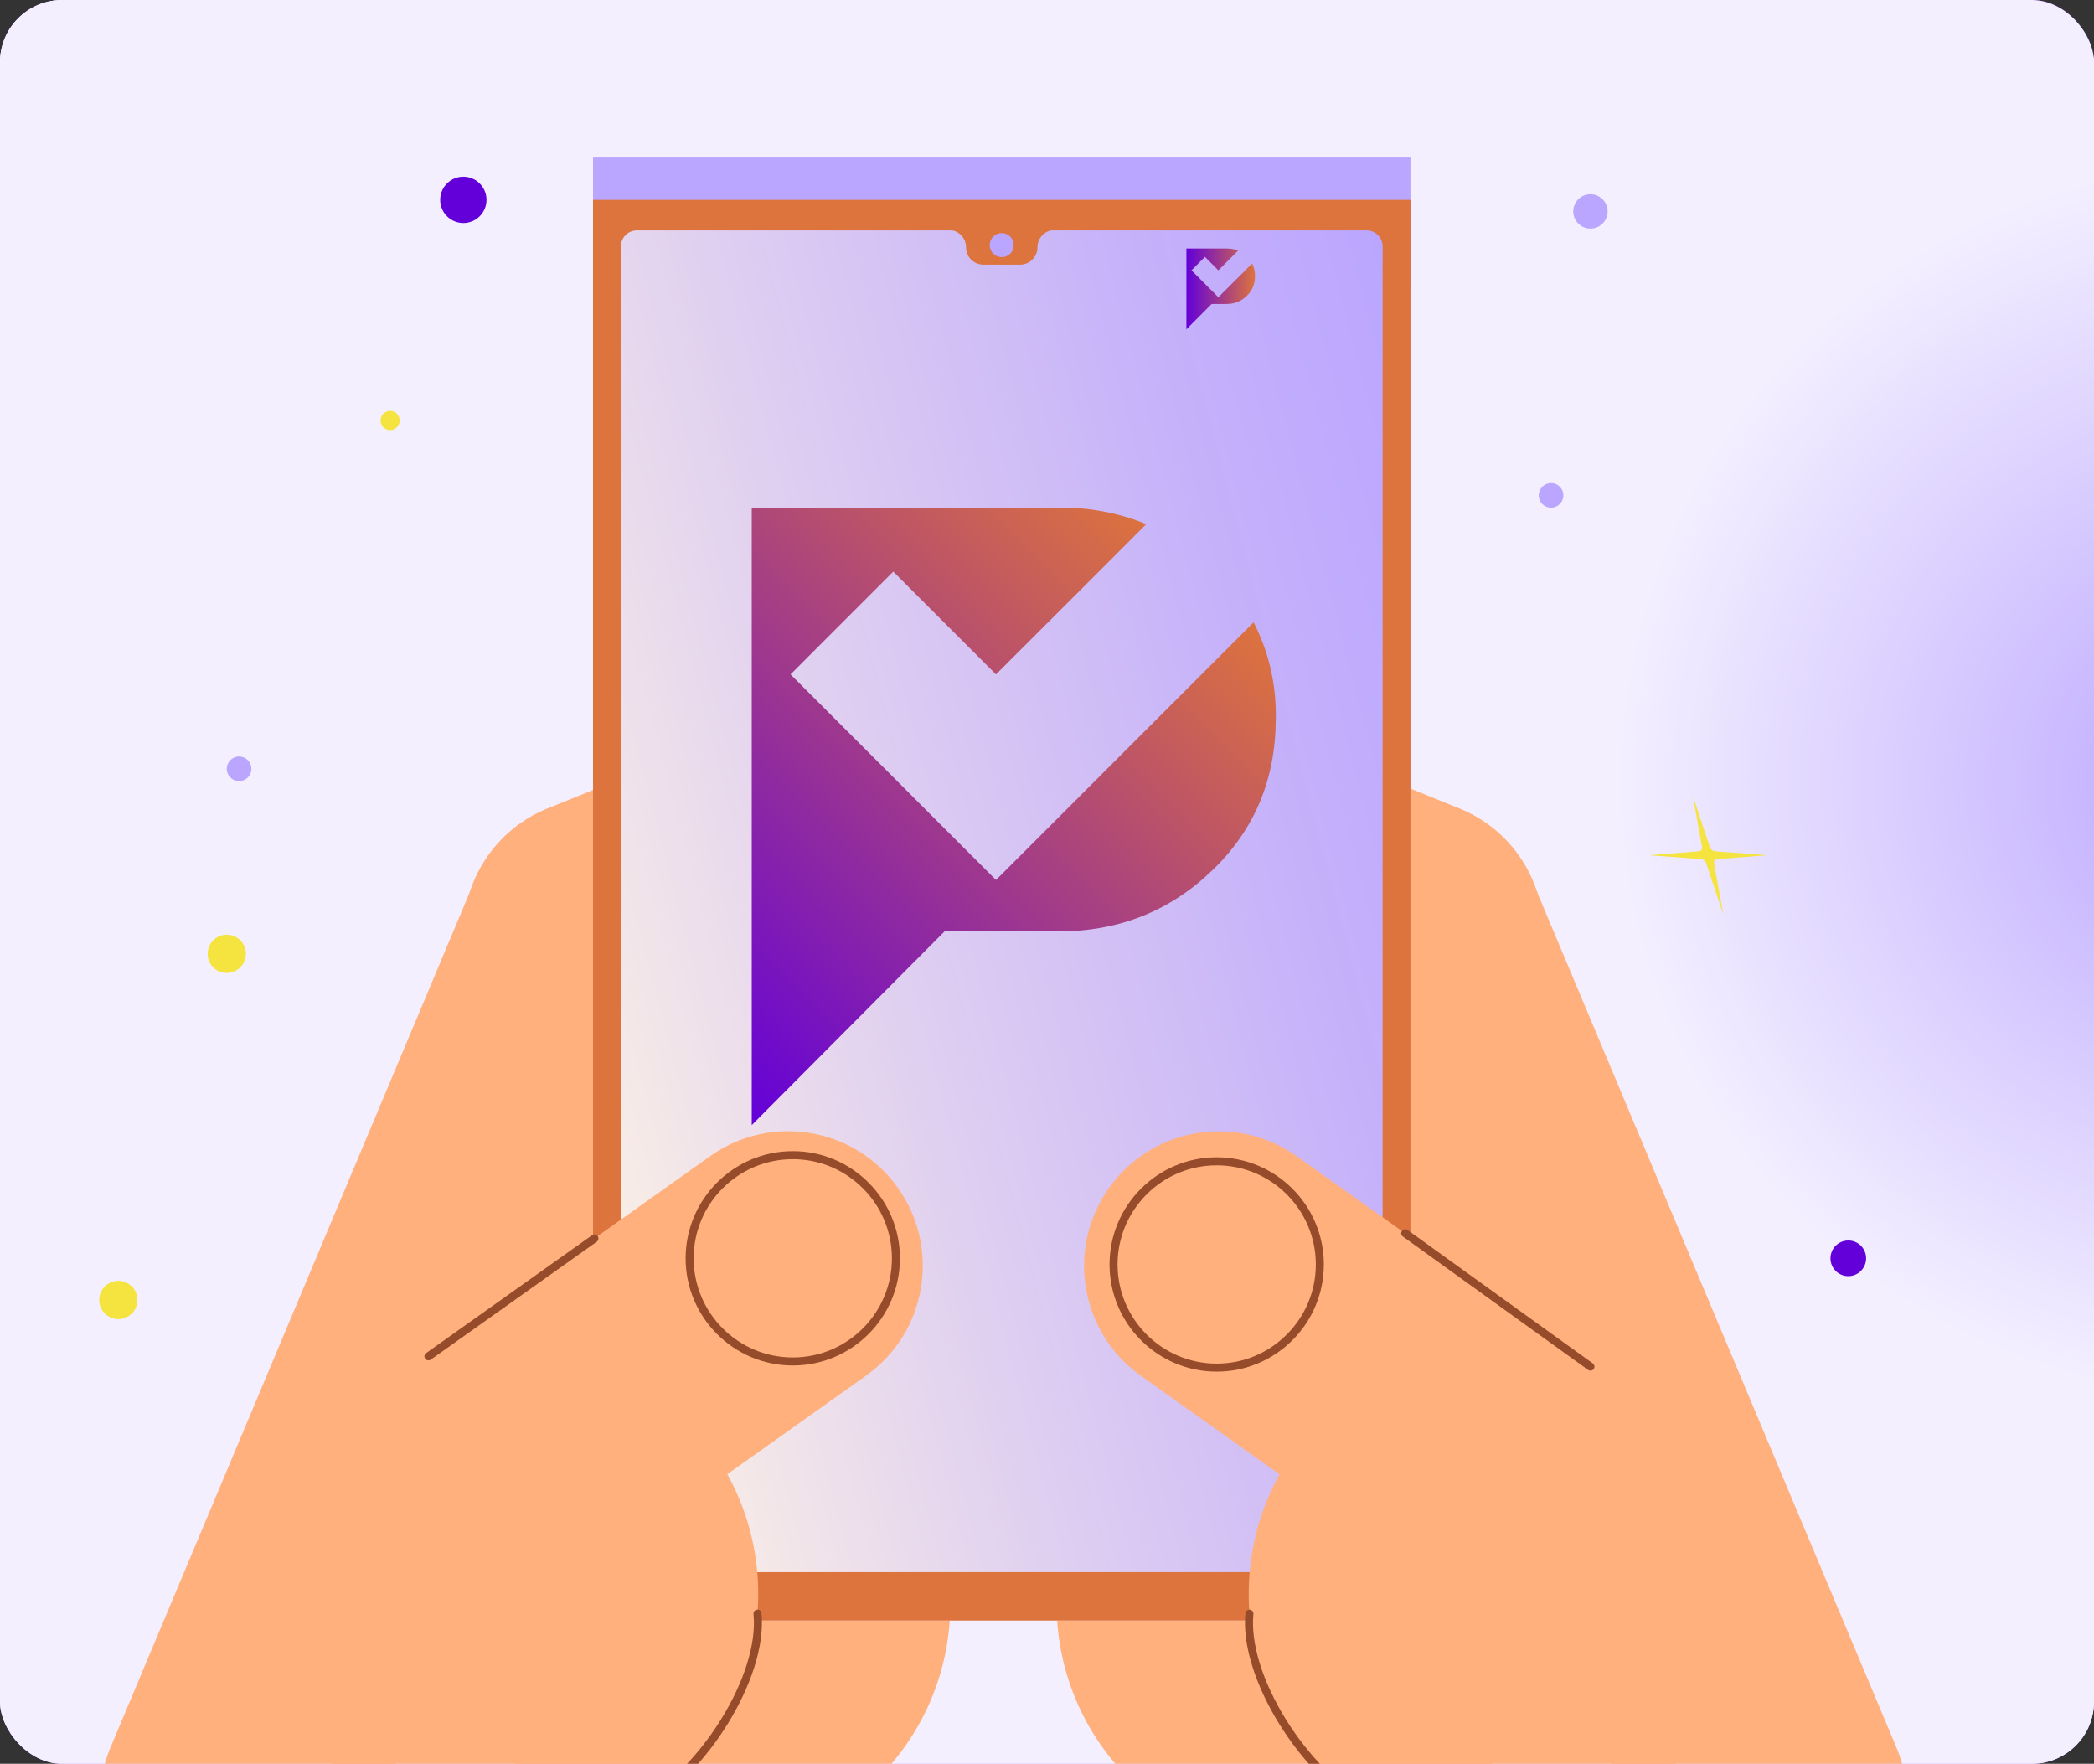
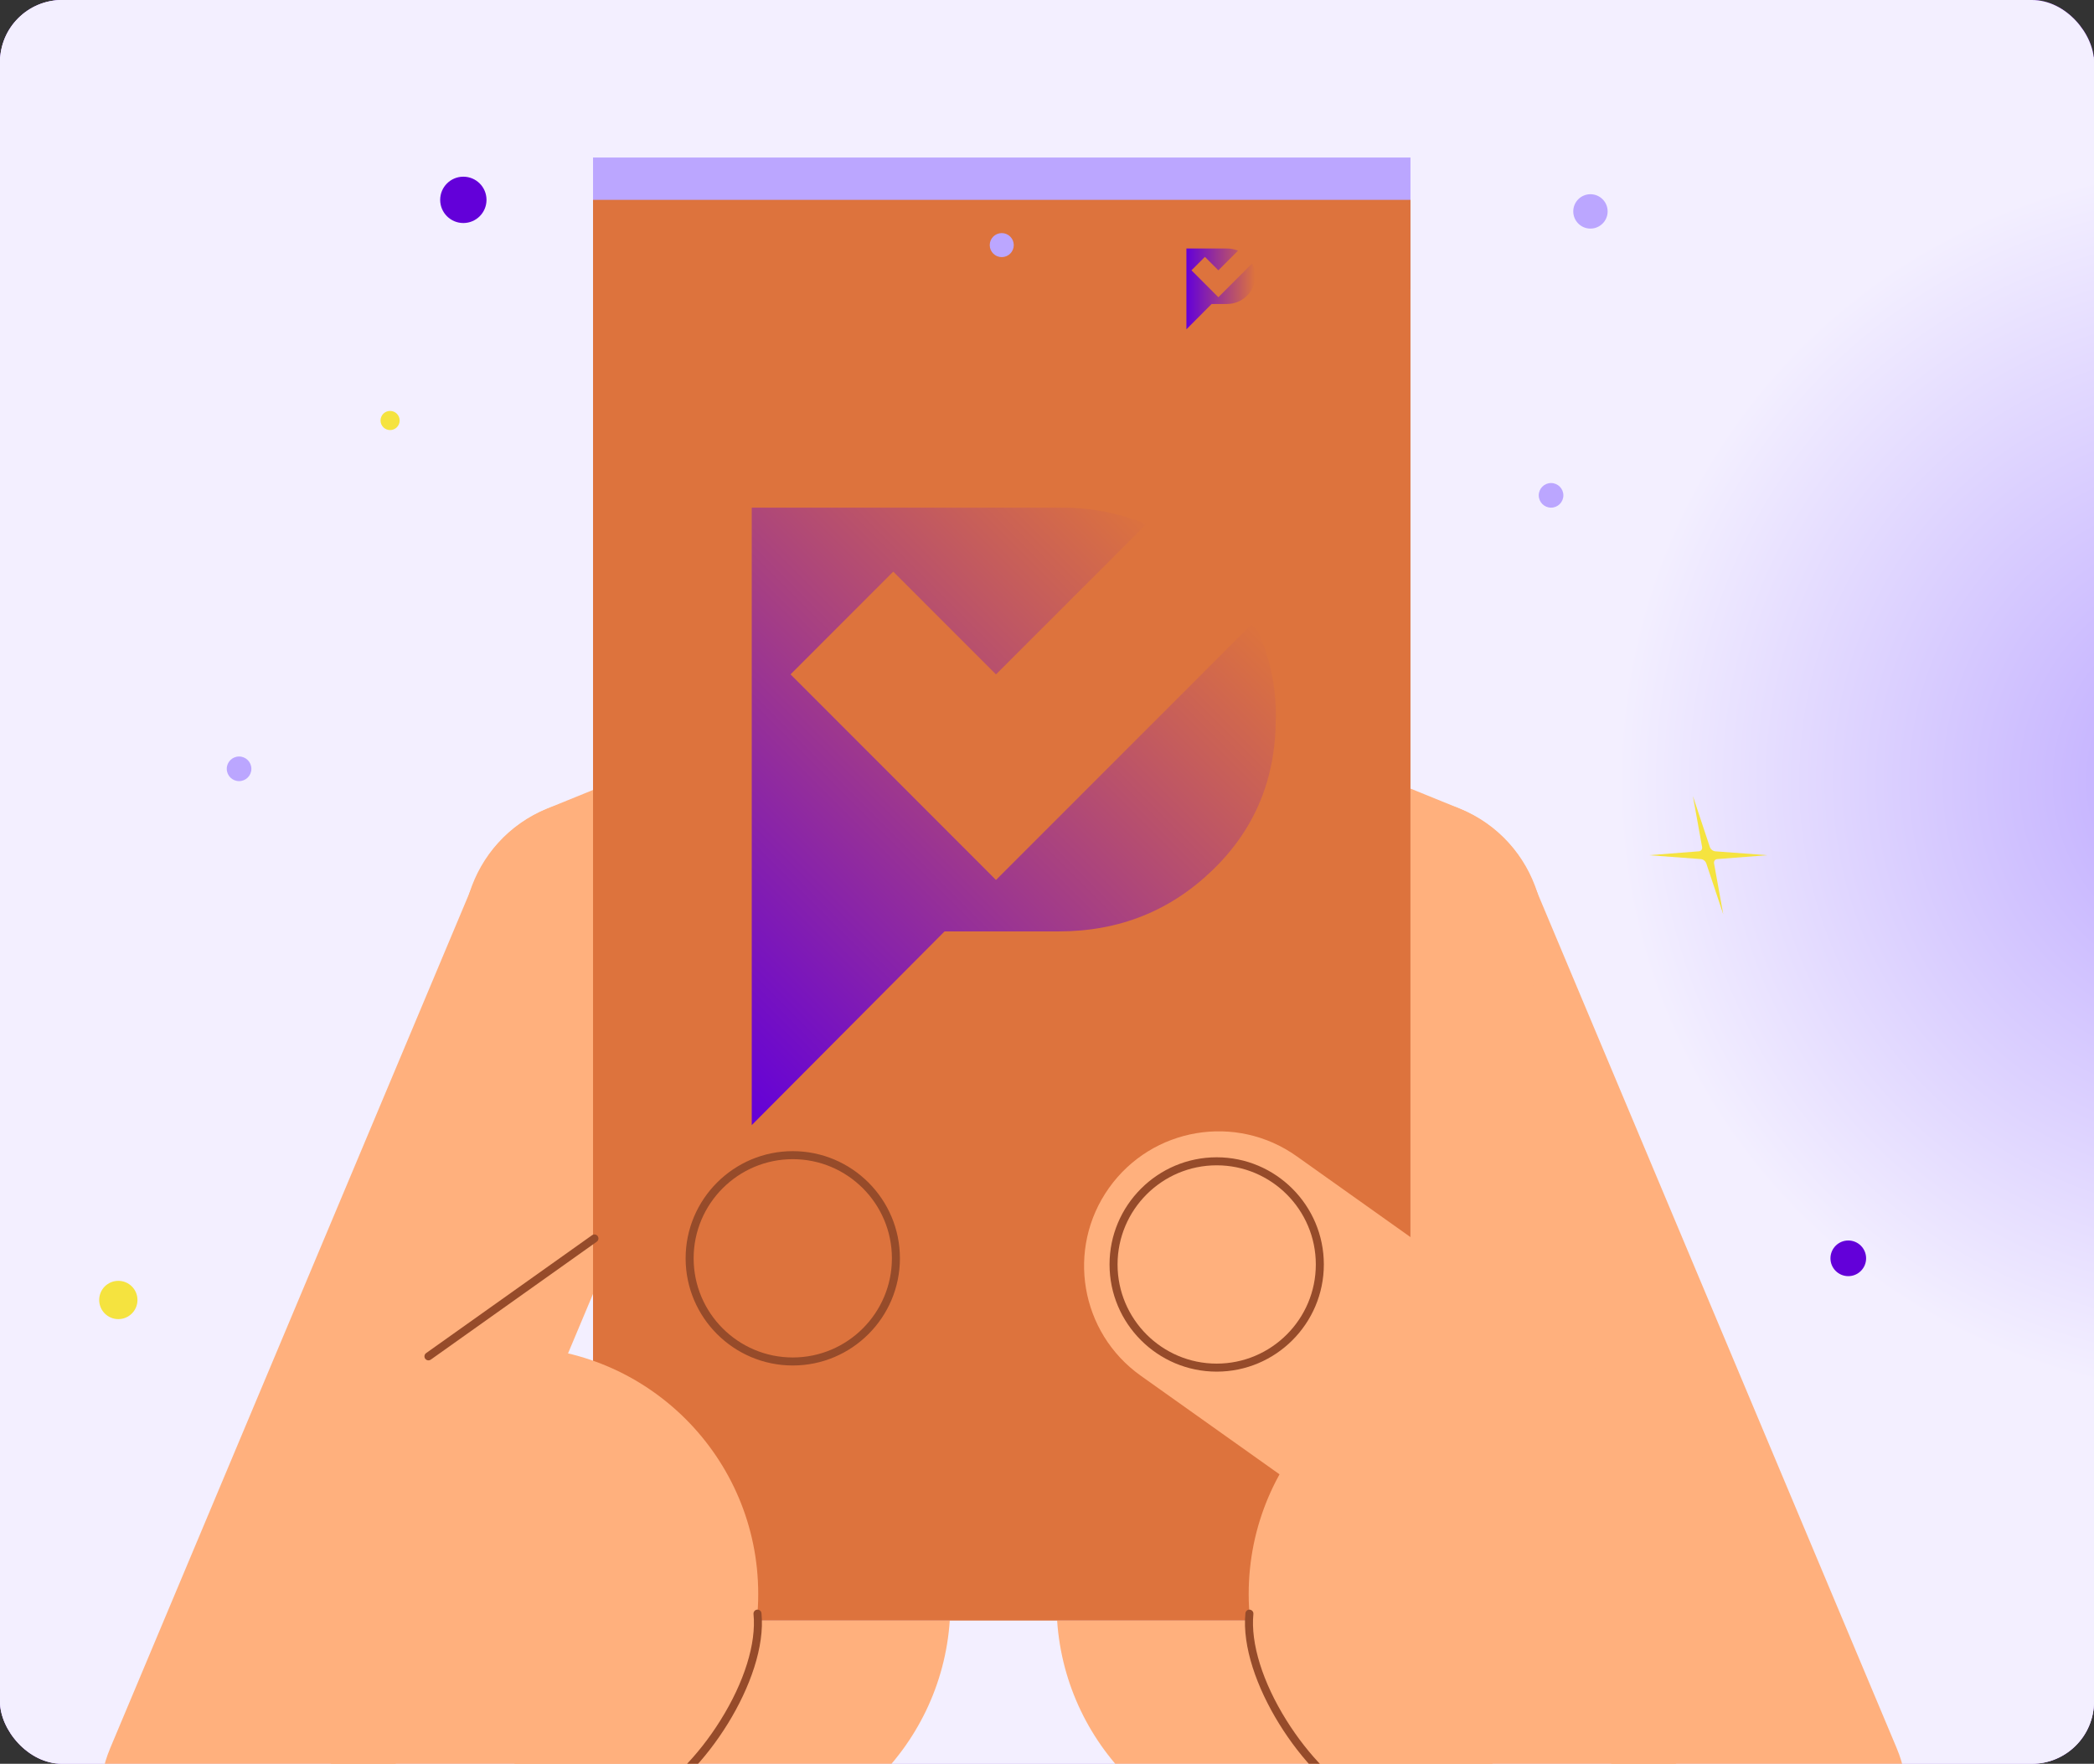
<svg xmlns="http://www.w3.org/2000/svg" width="539" height="454" viewBox="0 0 539 454" fill="none">
  <rect x="0" y="0" width="539" height="454" fill="#333333" stroke="none" />
  <g clip-path="url(#clip0_103_15798)">
    <rect width="539" height="454" rx="16" fill="#6300D9" />
-     <path d="M251.624 244.423L267.41 230.031C268.357 229.167 268.831 228.735 269.378 228.573C269.858 228.431 270.376 228.431 270.857 228.573C271.403 228.735 271.877 229.167 272.824 230.031L288.505 244.327M274.903 231.926L281.768 225.668C282.716 224.804 283.189 224.372 283.736 224.21C284.217 224.068 284.734 224.068 285.215 224.21C285.761 224.372 286.235 224.804 287.183 225.668L294.048 231.926M265.331 218.836C265.331 221.246 263.188 223.199 260.545 223.199C257.902 223.199 255.759 221.246 255.759 218.836C255.759 216.426 257.902 214.472 260.545 214.472C263.188 214.472 265.331 216.426 265.331 218.836ZM257.673 245.017H282.561C286.582 245.017 288.592 245.017 290.128 244.304C291.479 243.676 292.577 242.675 293.265 241.443C294.048 240.043 294.048 238.21 294.048 234.545V216.218C294.048 212.552 294.048 210.719 293.265 209.319C292.577 208.088 291.479 207.086 290.128 206.459C288.592 205.745 286.582 205.745 282.561 205.745H257.673C253.652 205.745 251.642 205.745 250.106 206.459C248.756 207.086 247.657 208.088 246.969 209.319C246.187 210.719 246.187 212.552 246.187 216.218V234.545C246.187 238.21 246.187 240.043 246.969 241.443C247.657 242.675 248.756 243.676 250.106 244.304C251.642 245.017 253.652 245.017 257.673 245.017Z" stroke="#D0D5DD" stroke-width="2.566" stroke-linecap="round" stroke-linejoin="round" />
    <g clip-path="url(#clip1_103_15798)">
      <path d="M653.982 14.614H-138.276V460.336H653.982V14.614Z" fill="#F3EFFF" />
      <path d="M679 -14H-164V460H679V-14Z" fill="#F3EFFF" />
      <path d="M575.161 359.929C662.885 359.929 734 288.802 734 201.062C734 113.322 662.885 42.195 575.161 42.195C487.436 42.195 416.321 113.322 416.321 201.062C416.321 288.802 487.436 359.929 575.161 359.929Z" fill="url(#paint0_radial_103_15798)" />
      <path d="M-83.16 228.734C4.564 228.734 75.679 157.607 75.679 69.867C75.679 -17.873 4.564 -89 -83.16 -89C-170.885 -89 -242 -17.873 -242 69.867C-242 157.607 -170.885 228.734 -83.16 228.734Z" fill="url(#paint1_radial_103_15798)" />
      <path d="M490.904 463.324C490.904 476.857 482.928 489.713 469.67 495.284C452.03 502.697 431.72 494.405 424.309 476.762L399.122 416.804L377.19 364.597L363.058 330.953V205.561C376.382 205.775 388.963 213.716 394.459 226.794L395.738 229.836L488.189 449.916C490.033 454.299 490.904 458.851 490.904 463.324Z" fill="#FFB07D" />
      <path d="M397.343 240.249C397.343 244.594 396.522 249.014 394.785 253.286C389.367 266.616 376.596 274.743 363.058 274.891V202.981L375.738 208.136C385.691 212.18 392.743 220.327 395.738 229.836C396.791 233.183 397.343 236.691 397.343 240.249Z" fill="#FFB07D" />
      <path d="M399.246 412.78C399.246 414.13 399.205 415.471 399.123 416.804C397.047 450.081 369.405 476.432 335.606 476.432C301.807 476.432 274.338 450.254 272.105 417.126H363.058V355.34C368.187 357.796 372.937 360.916 377.191 364.597C390.701 376.268 399.246 393.528 399.246 412.78Z" fill="#FFB07D" />
      <path d="M152.647 205.59V333.046L139.393 364.597L117.462 416.804L92.275 476.762C84.86 494.405 64.554 502.697 46.914 495.284C33.656 489.713 25.68 476.857 25.68 463.32C25.68 458.847 26.55 454.299 28.391 449.916L120.858 229.803C120.858 229.803 120.862 229.795 120.862 229.791L122.121 226.794C127.493 214 139.649 206.126 152.647 205.59Z" fill="#FFB07D" />
      <path d="M152.647 203.336V274.87C139.439 274.388 127.097 266.327 121.799 253.286C120.061 249.01 119.24 244.594 119.24 240.249C119.24 236.679 119.797 233.154 120.858 229.803C120.858 229.799 120.862 229.795 120.862 229.791C123.862 220.303 130.91 212.176 140.846 208.136L152.647 203.336Z" fill="#FFB07D" />
      <path d="M244.475 417.126C242.242 450.254 214.666 476.432 180.978 476.432C147.291 476.432 119.537 450.081 117.462 416.804C117.379 415.471 117.338 414.13 117.338 412.78C117.338 393.528 125.884 376.268 139.393 364.597C143.404 361.13 147.852 358.155 152.647 355.769V417.126H244.475Z" fill="#FFB07D" />
      <path d="M212.137 361.774L159.729 399.008" stroke="#964B2A" stroke-width="5" stroke-linecap="round" stroke-linejoin="round" />
      <path d="M315.53 369.648L356.856 399.008" stroke="#964B2A" stroke-width="5" stroke-linecap="round" stroke-linejoin="round" />
      <path d="M363.058 40.548H152.647V74.37H363.058V40.548Z" fill="#BBA6FF" />
      <path d="M190.676 62.125C193.253 62.125 195.343 60.035 195.343 57.457C195.343 54.879 193.253 52.789 190.676 52.789C188.098 52.789 186.009 54.879 186.009 57.457C186.009 60.035 188.098 62.125 190.676 62.125Z" fill="#6300D9" />
      <path d="M299.83 62.125C301.958 62.125 303.684 60.399 303.684 58.27C303.684 56.141 301.958 54.415 299.83 54.415C297.701 54.415 295.976 56.141 295.976 58.27C295.976 60.399 297.701 62.125 299.83 62.125Z" fill="#F5E33F" />
      <path d="M363.058 51.444H152.647V417.13H363.058V51.444Z" fill="#DD733D" />
-       <path d="M351.76 59.302H163.946C161.667 59.302 159.819 61.15 159.819 63.429V400.535C159.819 402.815 161.667 404.663 163.946 404.663H351.76C354.039 404.663 355.887 402.815 355.887 400.535V63.429C355.887 61.15 354.039 59.302 351.76 59.302Z" fill="url(#paint2_linear_103_15798)" />
      <path d="M292.035 54.729C292.035 57.197 290.038 59.194 287.574 59.194H271.502C269.039 59.194 267.042 61.192 267.042 63.656C267.042 66.12 265.045 68.117 262.581 68.117H253.128C250.664 68.117 248.667 66.12 248.667 63.656C248.667 61.192 246.67 59.194 244.207 59.194H228.134C225.671 59.194 223.674 57.197 223.674 54.733C223.674 52.265 225.671 51.877 228.134 51.877H287.579C290.042 51.877 292.039 52.265 292.039 54.729H292.035Z" fill="#DD733D" />
      <path d="M323.04 71.064C323.04 73.103 322.339 74.803 320.911 76.177C319.488 77.556 317.759 78.245 315.72 78.245H311.879L305.384 84.77V63.965H315.72C316.727 63.949 317.705 64.13 318.592 64.485C318.617 64.498 318.646 64.506 318.671 64.518L317.99 65.204L313.612 69.578L310.15 66.116L306.688 69.578L313.612 76.507L321.654 68.464L322.294 67.824C322.785 68.782 323.061 69.879 323.04 71.056V71.064Z" fill="url(#paint3_linear_103_15798)" />
      <path d="M257.852 66.182C259.559 66.182 260.943 64.798 260.943 63.09C260.943 61.383 259.559 59.999 257.852 59.999C256.145 59.999 254.762 61.383 254.762 63.09C254.762 64.798 256.145 66.182 257.852 66.182Z" fill="#BBA6FF" />
      <path d="M328.384 184.876C328.384 200.443 323.024 213.427 312.118 223.955C301.241 234.483 288.036 239.745 272.472 239.745H243.129L193.502 289.604V130.675H272.476C280.163 130.547 287.628 131.95 294.42 134.662C294.61 134.757 294.833 134.823 295.026 134.918L289.827 140.151L256.371 173.584L229.929 147.138L203.488 173.584L256.371 226.505L317.8 165.066L322.681 160.184C326.444 167.489 328.549 175.879 328.392 184.876H328.384Z" fill="url(#paint4_linear_103_15798)" />
      <path d="M131.528 473.96C166.676 473.96 195.169 445.462 195.169 410.308C195.169 375.154 166.676 346.657 131.528 346.657C96.381 346.657 67.888 375.154 67.888 410.308C67.888 445.462 96.381 473.96 131.528 473.96Z" fill="#FFB07D" />
      <path d="M166.318 464.658C165.938 464.658 165.571 464.447 165.393 464.084C165.142 463.572 165.348 462.953 165.86 462.701C172.239 459.544 179.741 451.934 185.427 442.838C191.591 432.986 194.699 423.007 193.956 415.451C193.902 414.885 194.315 414.377 194.88 414.324C195.445 414.27 195.953 414.683 196.007 415.248C197.686 432.355 180.962 457.526 166.771 464.55C166.623 464.624 166.47 464.658 166.313 464.658H166.318Z" fill="#964B2A" />
-       <path d="M91.528 362.442C75.93 373.525 72.268 395.156 83.349 410.757C94.43 426.359 116.058 430.021 131.656 418.938L222.943 354.077C238.541 342.994 242.203 321.362 231.122 305.761C220.041 290.16 198.413 286.497 182.815 297.58L91.528 362.442Z" fill="#FFB07D" />
      <path d="M385.056 473.96C420.203 473.96 448.696 445.462 448.696 410.308C448.696 375.154 420.203 346.657 385.056 346.657C349.908 346.657 321.415 375.154 321.415 410.308C321.415 445.462 349.908 473.96 385.056 473.96Z" fill="#FFB07D" />
      <path d="M350.266 464.658C350.114 464.658 349.957 464.625 349.808 464.55C335.618 457.526 318.894 432.359 320.573 415.248C320.627 414.679 321.134 414.266 321.7 414.324C322.265 414.382 322.682 414.885 322.624 415.451C321.881 423.007 324.992 432.991 331.153 442.838C336.843 451.93 344.341 459.54 350.72 462.701C351.232 462.953 351.438 463.572 351.186 464.084C351.005 464.447 350.642 464.658 350.262 464.658H350.266Z" fill="#964B2A" />
      <path d="M333.755 297.609C318.157 286.526 296.529 290.188 285.448 305.789C274.367 321.39 278.029 343.022 293.627 354.105L384.914 418.967C400.512 430.05 422.14 426.387 433.221 410.786C444.302 395.185 440.64 373.553 425.042 362.47L333.755 297.609Z" fill="#FFB07D" />
-       <path d="M409.384 352.81C409.174 352.81 408.963 352.748 408.782 352.616L361.102 318.283C360.64 317.949 360.532 317.305 360.867 316.843C361.201 316.38 361.845 316.277 362.307 316.607L409.987 350.94C410.449 351.275 410.556 351.919 410.222 352.381C410.02 352.661 409.706 352.81 409.384 352.81Z" fill="#964B2A" />
      <path d="M110.286 350.16C109.964 350.16 109.646 350.008 109.444 349.727C109.114 349.261 109.221 348.617 109.688 348.287L152.408 317.936C152.874 317.606 153.518 317.714 153.848 318.18C154.178 318.646 154.071 319.29 153.604 319.62L110.884 349.971C110.703 350.099 110.492 350.16 110.286 350.16Z" fill="#964B2A" />
      <path d="M204.062 351.477C188.852 351.477 176.481 339.104 176.481 323.892C176.481 308.679 188.852 296.306 204.062 296.306C219.272 296.306 231.642 308.679 231.642 323.892C231.642 339.104 219.272 351.477 204.062 351.477ZM204.062 298.37C189.991 298.37 178.545 309.818 178.545 323.892C178.545 337.965 189.991 349.413 204.062 349.413C218.133 349.413 229.579 337.965 229.579 323.892C229.579 309.818 218.133 298.37 204.062 298.37Z" fill="#964B2A" />
      <path d="M313.178 353.058C297.968 353.058 285.598 340.685 285.598 325.472C285.598 310.26 297.968 297.887 313.178 297.887C328.388 297.887 340.759 310.26 340.759 325.472C340.759 340.685 328.388 353.058 313.178 353.058ZM313.178 299.951C299.107 299.951 287.661 311.399 287.661 325.472C287.661 339.546 299.107 350.994 313.178 350.994C327.249 350.994 338.695 339.546 338.695 325.472C338.695 311.399 327.249 299.951 313.178 299.951Z" fill="#964B2A" />
      <path d="M61.538 201.062C63.288 201.062 64.707 199.643 64.707 197.893C64.707 196.142 63.288 194.723 61.538 194.723C59.788 194.723 58.369 196.142 58.369 197.893C58.369 199.643 59.788 201.062 61.538 201.062Z" fill="#BBA6FF" />
      <path d="M409.384 58.84C411.827 58.84 413.808 56.859 413.808 54.415C413.808 51.972 411.827 49.991 409.384 49.991C406.941 49.991 404.961 51.972 404.961 54.415C404.961 56.859 406.941 58.84 409.384 58.84Z" fill="#BBA6FF" />
      <path d="M399.246 130.671C400.996 130.671 402.415 129.252 402.415 127.501C402.415 125.751 400.996 124.332 399.246 124.332C397.496 124.332 396.077 125.751 396.077 127.501C396.077 129.252 397.496 130.671 399.246 130.671Z" fill="#BBA6FF" />
      <path d="M119.265 57.407C122.558 57.407 125.228 54.737 125.228 51.444C125.228 48.15 122.558 45.48 119.265 45.48C115.972 45.48 113.303 48.15 113.303 51.444C113.303 54.737 115.972 57.407 119.265 57.407Z" fill="#6300D9" />
      <path d="M475.753 328.481C478.287 328.481 480.341 326.426 480.341 323.892C480.341 321.357 478.287 319.302 475.753 319.302C473.218 319.302 471.164 321.357 471.164 323.892C471.164 326.426 473.218 328.481 475.753 328.481Z" fill="#6300D9" />
      <path d="M30.458 339.542C33.179 339.542 35.385 337.335 35.385 334.614C35.385 331.892 33.179 329.686 30.458 329.686C27.737 329.686 25.531 331.892 25.531 334.614C25.531 337.335 27.737 339.542 30.458 339.542Z" fill="#F5E33F" />
-       <path d="M58.368 250.438C61.089 250.438 63.295 248.232 63.295 245.511C63.295 242.789 61.089 240.583 58.368 240.583C55.647 240.583 53.441 242.789 53.441 245.511C53.441 248.232 55.647 250.438 58.368 250.438Z" fill="#F5E33F" />
      <path d="M100.412 110.7C101.772 110.7 102.875 109.597 102.875 108.236C102.875 106.876 101.772 105.772 100.412 105.772C99.051 105.772 97.948 106.876 97.948 108.236C97.948 109.597 99.051 110.7 100.412 110.7Z" fill="#F5E33F" />
      <path d="M435.752 204.9L440.113 218.004C440.316 218.606 440.914 219.085 441.529 219.13L454.886 220.129L442.04 221.128C441.45 221.173 441.096 221.652 441.203 222.255L443.571 235.358L439.21 222.255C439.008 221.652 438.409 221.173 437.794 221.128L424.438 220.129L437.283 219.13C437.873 219.085 438.228 218.606 438.12 218.004L435.752 204.9Z" fill="#F5E33F" />
    </g>
  </g>
  <defs>
    <radialGradient id="paint0_radial_103_15798" cx="0" cy="0" r="1" gradientUnits="userSpaceOnUse" gradientTransform="translate(575.161 201.062) scale(158.839 158.867)">
      <stop stop-color="#BBA6FF" />
      <stop offset="1" stop-color="#F3EFFF" />
    </radialGradient>
    <radialGradient id="paint1_radial_103_15798" cx="0" cy="0" r="1" gradientUnits="userSpaceOnUse" gradientTransform="translate(-83.16 69.867) scale(0.206 0.206)">
      <stop stop-color="#BBA6FF" />
      <stop offset="1" stop-color="#F3EFFF" />
    </radialGradient>
    <linearGradient id="paint2_linear_103_15798" x1="124.684" y1="266.86" x2="391.033" y2="197.127" gradientUnits="userSpaceOnUse">
      <stop stop-color="#FFF4E4" />
      <stop offset="0.38" stop-color="#E0D0F0" />
      <stop offset="0.78" stop-color="#C5B1FA" />
      <stop offset="1" stop-color="#BBA6FF" />
    </linearGradient>
    <linearGradient id="paint3_linear_103_15798" x1="305.384" y1="74.37" x2="323.04" y2="74.37" gradientUnits="userSpaceOnUse">
      <stop stop-color="#6300D9" />
      <stop offset="1" stop-color="#DD733D" />
    </linearGradient>
    <linearGradient id="paint4_linear_103_15798" x1="167.019" y1="263.125" x2="296.328" y2="133.838" gradientUnits="userSpaceOnUse">
      <stop stop-color="#6300D9" />
      <stop offset="1" stop-color="#DD733D" />
    </linearGradient>
    <clipPath id="clip0_103_15798">
      <rect width="539" height="454" rx="16" fill="white" />
    </clipPath>
    <clipPath id="clip1_103_15798">
      <rect width="976" height="587" fill="white" transform="translate(-242 -89)" />
    </clipPath>
  </defs>
</svg>